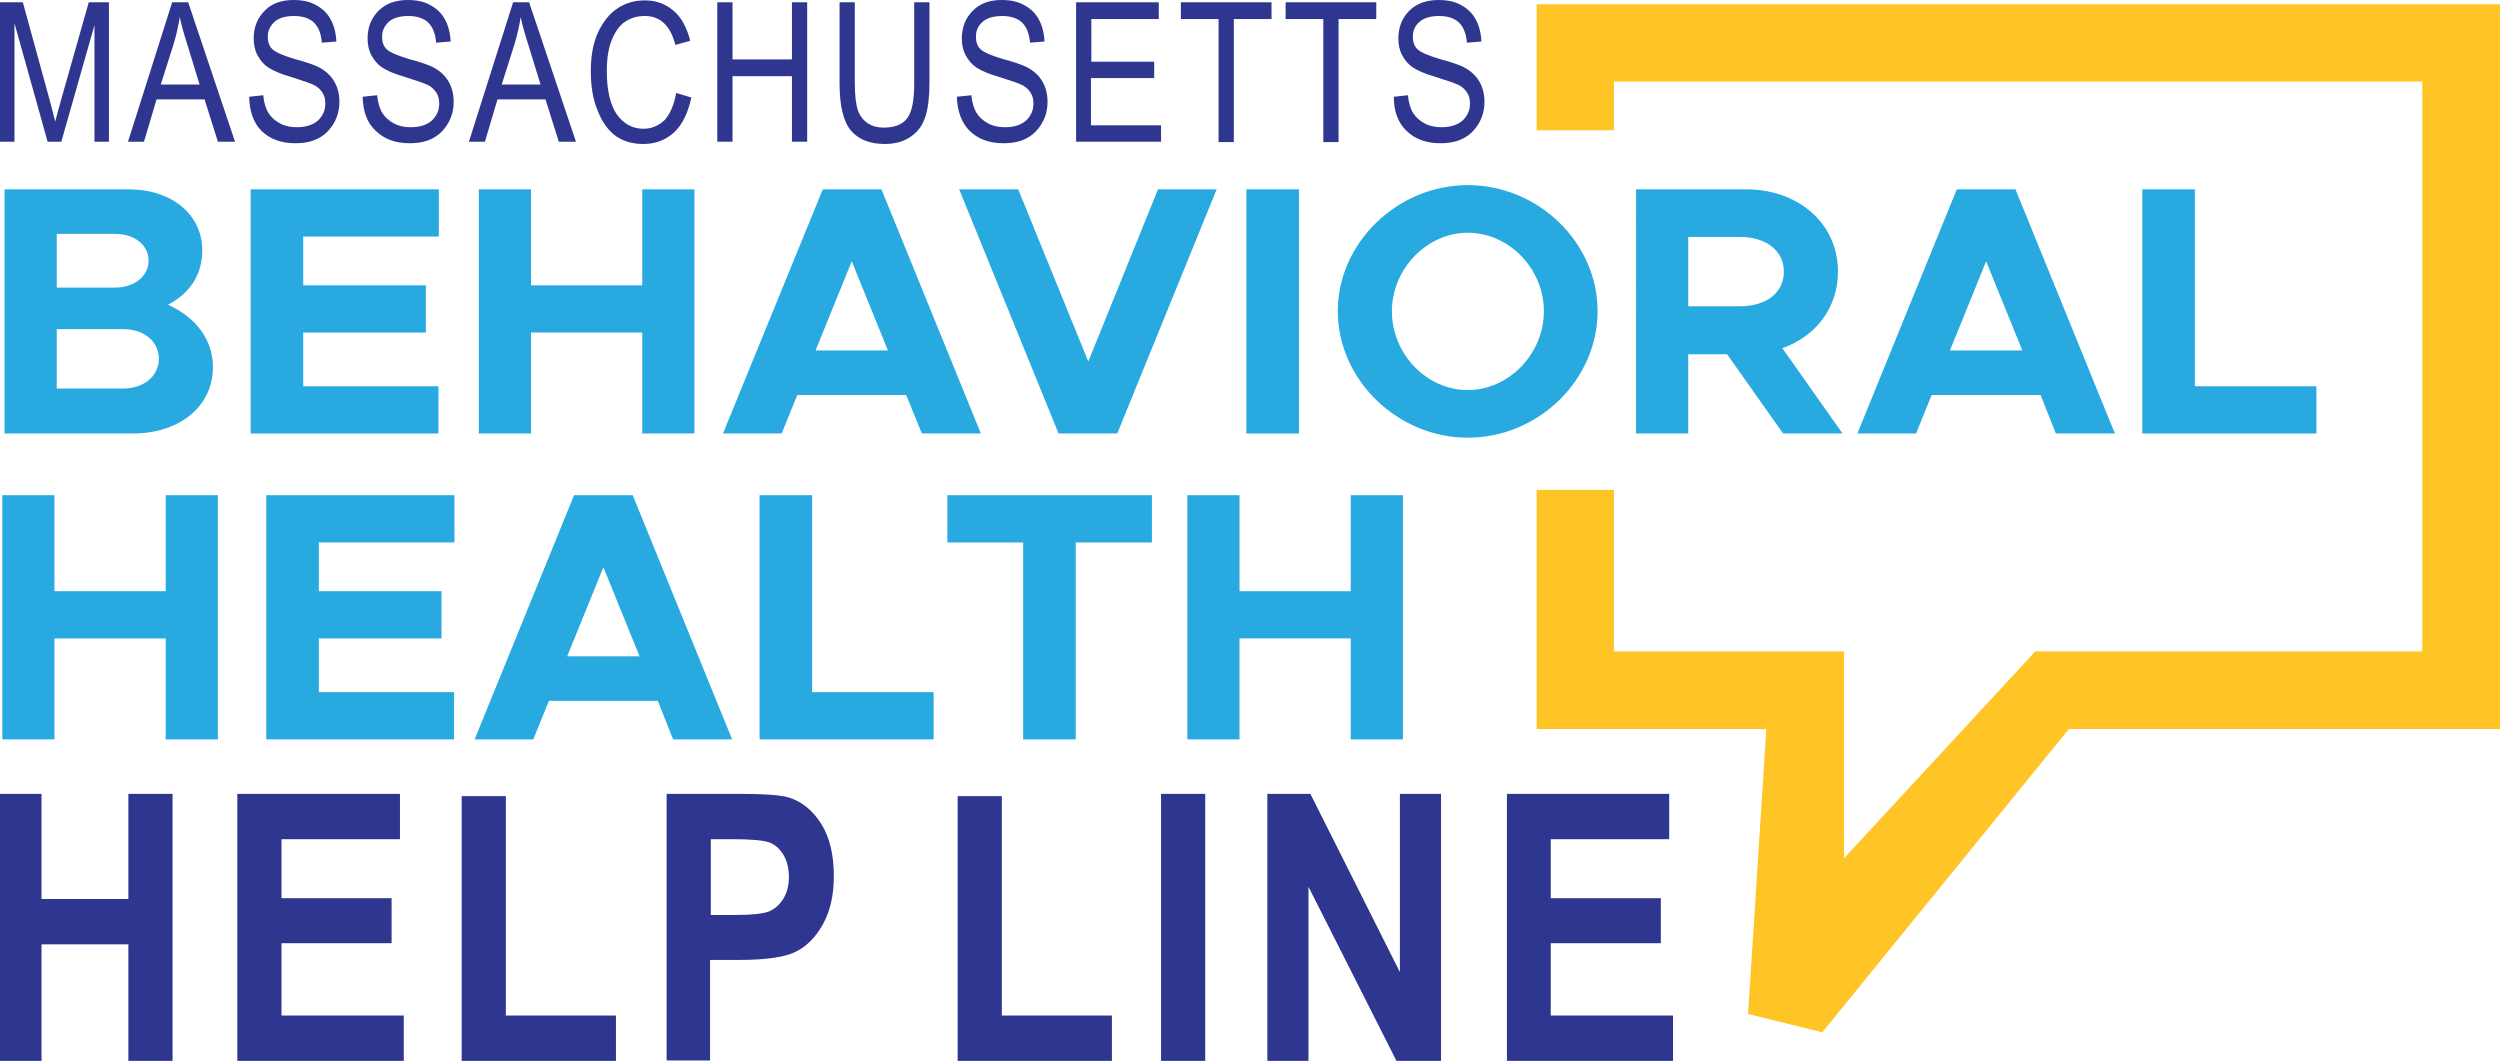
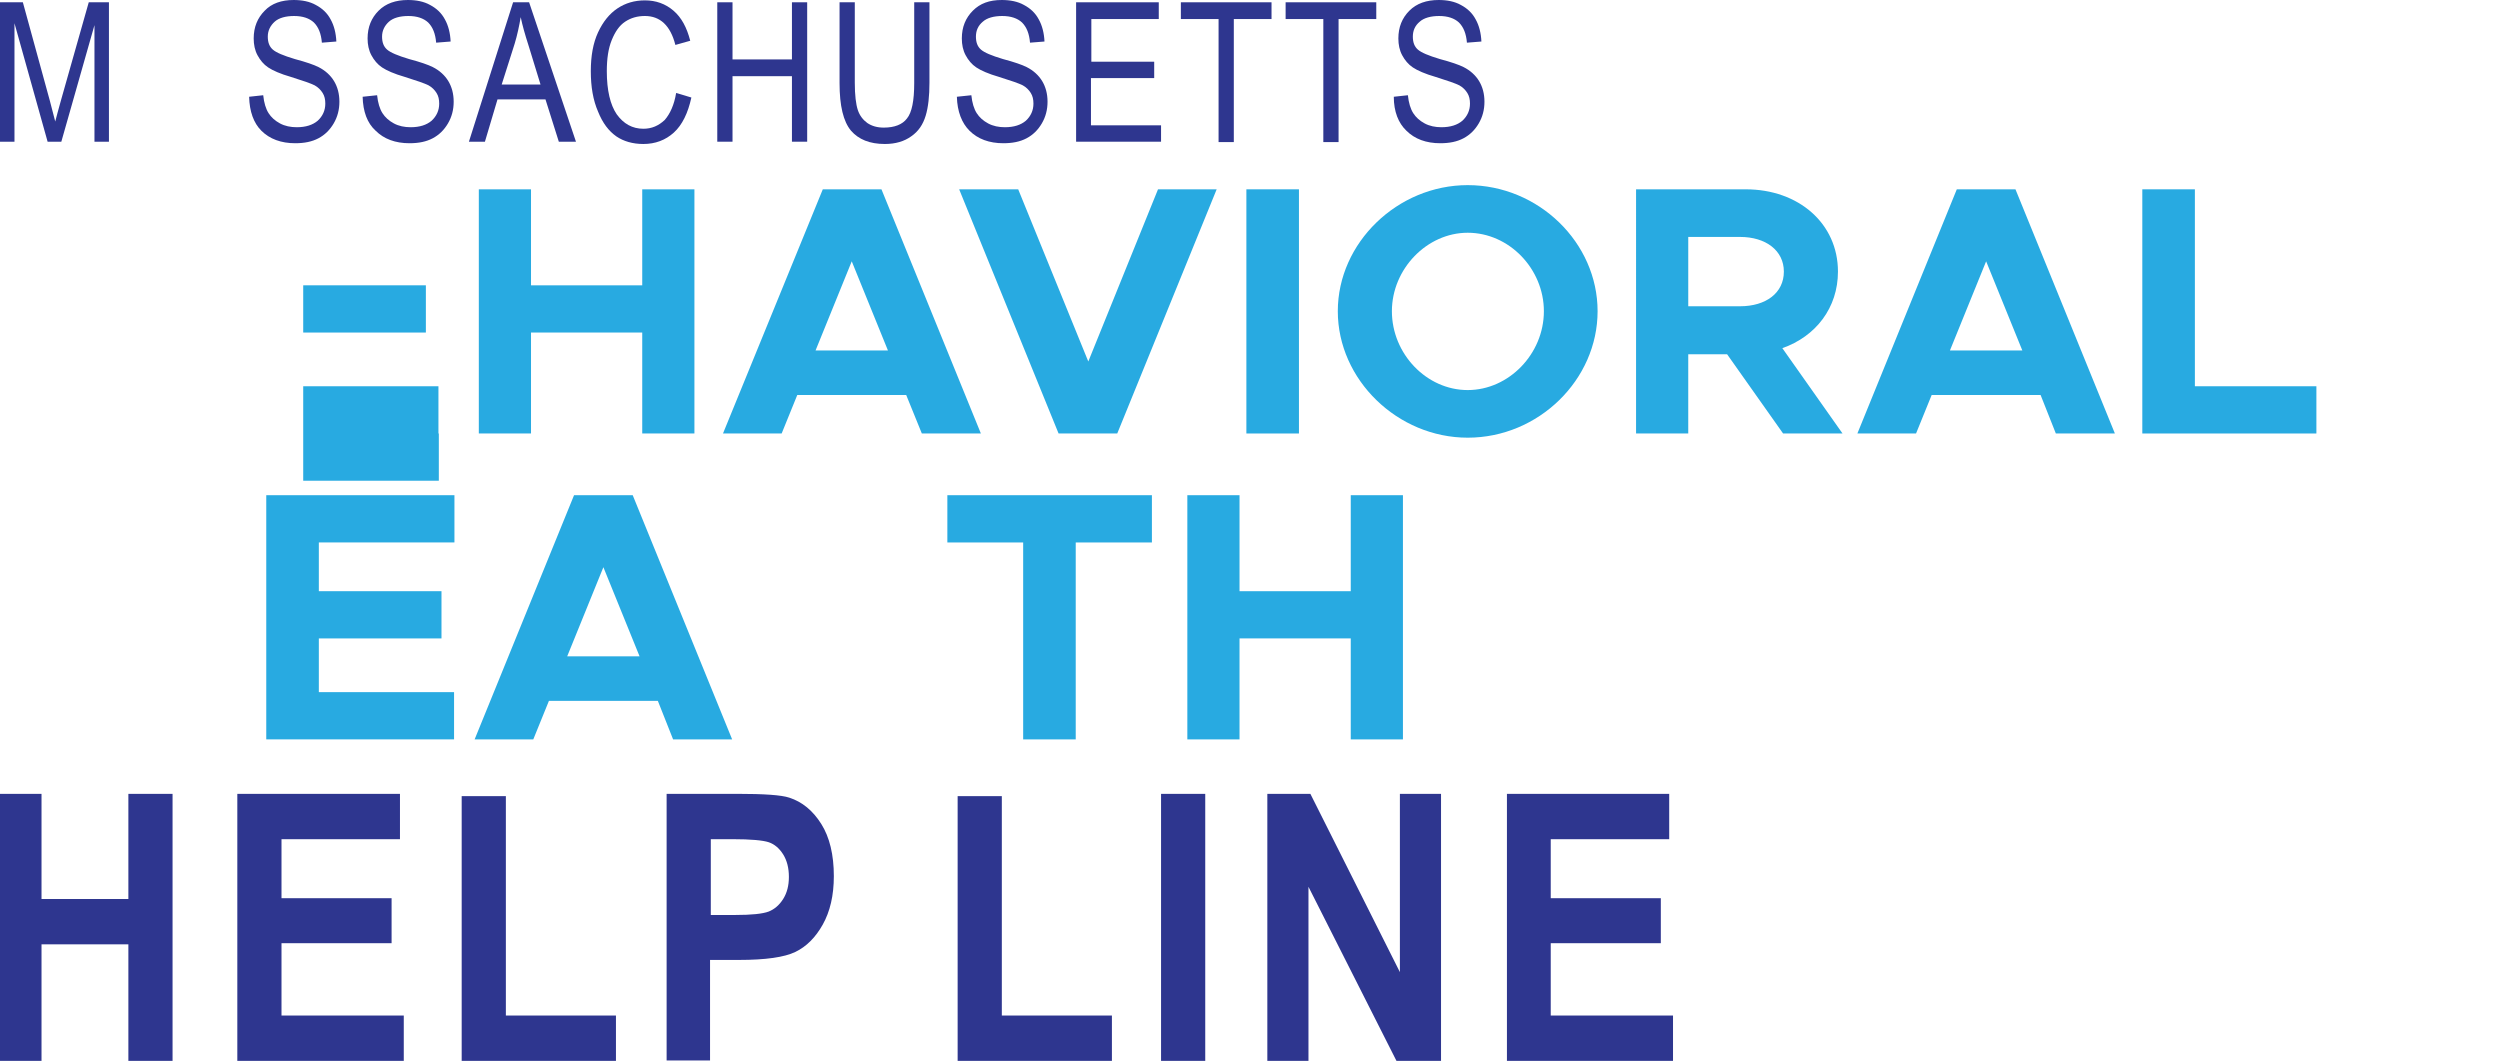
<svg xmlns="http://www.w3.org/2000/svg" xmlns:xlink="http://www.w3.org/1999/xlink" version="1.1" id="Layer_1" x="0px" y="0px" viewBox="0 0 656.3 278.5" style="enable-background:new 0 0 656.3 278.5;" xml:space="preserve">
  <style type="text/css">
	.st0{fill:#2E368F;}
	.st1{fill:#28AAE1;}
</style>
  <g>
    <path class="st0" d="M0,37.2V0.6h6l7.1,25.9l1.4,5.4c0.3-1.3,0.9-3.3,1.6-5.9l7.2-25.4h5.3v36.6h-3.8V6.6l-8.7,30.6h-3.6L3.8,6.1   v31.1H0z" />
-     <path class="st0" d="M33.6,37.2L45.2,0.6h4.2l12.3,36.6h-4.5l-3.5-11.1H41.1l-3.3,11.1H33.6z M42.2,22.2h10.2l-3.1-10.1   c-1-3.1-1.7-5.6-2.1-7.6c-0.4,2.3-0.9,4.7-1.6,7L42.2,22.2z" />
    <path class="st0" d="M65.4,25.4l3.7-0.4c0.2,2,0.7,3.6,1.4,4.7c0.7,1.1,1.7,2,3,2.7c1.3,0.7,2.8,1,4.4,1c2.4,0,4.2-0.6,5.5-1.7   c1.3-1.2,2-2.7,2-4.5c0-1.1-0.2-2-0.7-2.8c-0.5-0.8-1.2-1.5-2.1-2c-1-0.5-3-1.2-6.2-2.2c-2.8-0.8-4.8-1.7-6-2.5   c-1.2-0.8-2.1-1.9-2.8-3.2c-0.7-1.3-1-2.8-1-4.4c0-3,1-5.4,2.9-7.3C71.3,0.9,73.9,0,77.1,0c2.2,0,4.2,0.4,5.8,1.3   c1.7,0.9,3,2.1,3.9,3.8c0.9,1.6,1.4,3.6,1.5,5.8l-3.8,0.3c-0.2-2.4-0.9-4.1-2.1-5.3c-1.2-1.1-2.9-1.7-5.2-1.7c-2.2,0-4,0.5-5.1,1.5   s-1.8,2.3-1.8,3.9c0,1.5,0.4,2.6,1.3,3.4c0.9,0.8,2.8,1.6,5.8,2.5c3,0.8,5,1.5,6.2,2.1c1.8,0.9,3.2,2.2,4.1,3.7   c0.9,1.5,1.4,3.3,1.4,5.4c0,2.1-0.5,4-1.5,5.7c-1,1.7-2.3,3-4,3.9c-1.7,0.9-3.7,1.3-6.1,1.3c-3.7,0-6.7-1.1-8.9-3.3   C66.6,32.3,65.5,29.3,65.4,25.4z" />
    <path class="st0" d="M95.2,25.4L99,25c0.2,2,0.7,3.6,1.4,4.7c0.7,1.1,1.7,2,3,2.7c1.3,0.7,2.8,1,4.4,1c2.4,0,4.2-0.6,5.5-1.7   c1.3-1.2,2-2.7,2-4.5c0-1.1-0.2-2-0.7-2.8c-0.5-0.8-1.2-1.5-2.1-2c-1-0.5-3-1.2-6.2-2.2c-2.8-0.8-4.8-1.7-6-2.5   c-1.2-0.8-2.1-1.9-2.8-3.2c-0.7-1.3-1-2.8-1-4.4c0-3,1-5.4,2.9-7.3c1.9-1.9,4.5-2.8,7.7-2.8c2.2,0,4.2,0.4,5.8,1.3   c1.7,0.9,3,2.1,3.9,3.8c0.9,1.6,1.4,3.6,1.5,5.8l-3.8,0.3c-0.2-2.4-0.9-4.1-2.1-5.3c-1.2-1.1-2.9-1.7-5.2-1.7c-2.2,0-4,0.5-5.1,1.5   s-1.8,2.3-1.8,3.9c0,1.5,0.4,2.6,1.3,3.4c0.9,0.8,2.8,1.6,5.8,2.5c3,0.8,5,1.5,6.2,2.1c1.8,0.9,3.2,2.2,4.1,3.7   c0.9,1.5,1.4,3.3,1.4,5.4c0,2.1-0.5,4-1.5,5.7c-1,1.7-2.3,3-4,3.9c-1.7,0.9-3.7,1.3-6.1,1.3c-3.7,0-6.7-1.1-8.9-3.3   C96.4,32.3,95.3,29.3,95.2,25.4z" />
    <path class="st0" d="M123.1,37.2l11.6-36.6h4.2l12.3,36.6h-4.5l-3.5-11.1h-12.6l-3.3,11.1H123.1z M131.7,22.2h10.2l-3.1-10.1   c-1-3.1-1.7-5.6-2.1-7.6c-0.4,2.3-0.9,4.7-1.6,7L131.7,22.2z" />
    <path class="st0" d="M177.5,24.4l4,1.2c-0.9,4.1-2.4,7.2-4.6,9.2c-2.2,2-4.9,3-8,3c-2.8,0-5.2-0.7-7.1-2c-2-1.4-3.6-3.5-4.8-6.5   c-1.3-3-1.9-6.5-1.9-10.6c0-4,0.6-7.4,1.9-10.2c1.3-2.8,3-4.9,5.1-6.3c2.1-1.4,4.5-2.1,7.2-2.1c2.9,0,5.4,0.9,7.5,2.7   c2.1,1.8,3.5,4.4,4.4,7.9l-3.9,1.1c-1.3-5.1-4-7.6-8-7.6c-2,0-3.7,0.5-5.2,1.5c-1.5,1-2.6,2.6-3.5,4.8c-0.9,2.2-1.3,4.9-1.3,8.2   c0,5,0.9,8.8,2.6,11.3c1.8,2.5,4.1,3.8,7,3.8c2.2,0,4-0.8,5.6-2.3C175.9,29.9,177,27.5,177.5,24.4z" />
    <path class="st0" d="M188.3,37.2V0.6h4v15h15.6v-15h4v36.6h-4V20h-15.6v17.2H188.3z" />
    <path class="st0" d="M240,0.6h4v21.1c0,3.5-0.3,6.4-1,8.7c-0.7,2.3-1.9,4.1-3.8,5.4c-1.8,1.3-4.1,2-6.9,2c-4,0-6.9-1.2-8.9-3.5   c-2-2.4-3-6.5-3-12.5V0.6h4v21.1c0,3.3,0.3,5.7,0.8,7.2c0.5,1.5,1.4,2.6,2.5,3.4c1.2,0.8,2.6,1.2,4.3,1.2c2.8,0,4.9-0.8,6.1-2.4   c1.3-1.6,1.9-4.7,1.9-9.3V0.6z" />
    <path class="st0" d="M251.2,25.4L255,25c0.2,2,0.7,3.6,1.4,4.7c0.7,1.1,1.7,2,3,2.7c1.3,0.7,2.8,1,4.4,1c2.4,0,4.2-0.6,5.5-1.7   c1.3-1.2,2-2.7,2-4.5c0-1.1-0.2-2-0.7-2.8c-0.5-0.8-1.2-1.5-2.1-2c-1-0.5-3-1.2-6.2-2.2c-2.8-0.8-4.8-1.7-6-2.5   c-1.2-0.8-2.1-1.9-2.8-3.2c-0.7-1.3-1-2.8-1-4.4c0-3,1-5.4,2.9-7.3S259.7,0,263,0c2.2,0,4.2,0.4,5.8,1.3c1.7,0.9,3,2.1,3.9,3.8   c0.9,1.6,1.4,3.6,1.5,5.8l-3.8,0.3c-0.2-2.4-0.9-4.1-2.1-5.3c-1.2-1.1-2.9-1.7-5.2-1.7c-2.2,0-4,0.5-5.1,1.5   c-1.2,1-1.8,2.3-1.8,3.9c0,1.5,0.4,2.6,1.3,3.4c0.9,0.8,2.8,1.6,5.8,2.5c3,0.8,5,1.5,6.2,2.1c1.8,0.9,3.2,2.2,4.1,3.7   c0.9,1.5,1.4,3.3,1.4,5.4c0,2.1-0.5,4-1.5,5.7c-1,1.7-2.3,3-4,3.9c-1.7,0.9-3.7,1.3-6.1,1.3c-3.7,0-6.7-1.1-8.9-3.3   C252.5,32.3,251.3,29.3,251.2,25.4z" />
    <path class="st0" d="M282.5,37.2V0.6h21.7V5h-17.7v11.2H303v4.3h-16.6v12.4h18.4v4.3H282.5z" />
    <path class="st0" d="M319.9,37.2V5H310V0.6h23.8V5h-9.9v32.3H319.9z" />
    <path class="st0" d="M347.4,37.2V5h-9.9V0.6h23.8V5h-9.9v32.3H347.4z" />
    <path class="st0" d="M365.9,25.4l3.7-0.4c0.2,2,0.7,3.6,1.4,4.7c0.7,1.1,1.7,2,3,2.7c1.3,0.7,2.8,1,4.4,1c2.4,0,4.2-0.6,5.5-1.7   c1.3-1.2,2-2.7,2-4.5c0-1.1-0.2-2-0.7-2.8c-0.5-0.8-1.2-1.5-2.1-2c-1-0.5-3-1.2-6.2-2.2c-2.8-0.8-4.8-1.7-6-2.5   c-1.2-0.8-2.1-1.9-2.8-3.2c-0.7-1.3-1-2.8-1-4.4c0-3,1-5.4,2.9-7.3c1.9-1.9,4.5-2.8,7.7-2.8c2.2,0,4.2,0.4,5.8,1.3   c1.7,0.9,3,2.1,3.9,3.8c0.9,1.6,1.4,3.6,1.5,5.8l-3.8,0.3c-0.2-2.4-0.9-4.1-2.1-5.3c-1.2-1.1-2.9-1.7-5.2-1.7c-2.2,0-4,0.5-5.1,1.5   c-1.2,1-1.8,2.3-1.8,3.9c0,1.5,0.4,2.6,1.3,3.4c0.9,0.8,2.8,1.6,5.8,2.5c3,0.8,5,1.5,6.2,2.1c1.8,0.9,3.2,2.2,4.1,3.7   c0.9,1.5,1.4,3.3,1.4,5.4c0,2.1-0.5,4-1.5,5.7c-1,1.7-2.3,3-4,3.9c-1.7,0.9-3.7,1.3-6.1,1.3c-3.7,0-6.7-1.1-8.9-3.3   C367.1,32.3,365.9,29.3,365.9,25.4z" />
  </g>
  <g>
    <defs>
-       <polygon id="SVGID_1_" points="413.6,1.1 656.3,1.1 656.3,191.4 543.1,191.4 478.4,271 458.9,266.2 463.7,191.4 403.4,191.4     403.4,128.6 423.7,128.6 423.7,171 484.1,171 484.1,225.3 534.3,171 635.9,171 635.9,21.4 423.7,21.4 423.7,34.2 403.4,34.2     403.4,1.1   " />
-     </defs>
+       </defs>
    <use xlink:href="#SVGID_1_" style="overflow:visible;fill-rule:evenodd;clip-rule:evenodd;fill:#FFC526;" />
    <clipPath id="SVGID_00000077290453370150650480000016240385398799851415_">
      <use xlink:href="#SVGID_1_" style="overflow:visible;" />
    </clipPath>
  </g>
  <g>
    <g>
-       <path class="st1" d="M1.2,49.7h32.5c11.5,0,19.4,6.7,19.4,16c0,6.5-3.3,11.3-9,14.3c7.5,3.4,11.8,9.3,11.8,16.4    c0,10.3-8.8,17.4-21,17.4H1.2V49.7z M30.2,75.5c5.1,0,8.8-3,8.8-7.1c0-4-3.6-7-8.8-7H14.9v14.1H30.2z M32.3,102    c5.5,0,9.4-3.3,9.4-7.8c0-4.6-3.9-7.8-9.4-7.8H14.9V102H32.3z" />
-       <path class="st1" d="M79.6,62.1v12.8h32.2v12.4H79.6v14.1h35.5v12.4H65.8V49.7h49.4v12.4H79.6z" />
+       <path class="st1" d="M79.6,62.1v12.8h32.2v12.4H79.6v14.1h35.5v12.4H65.8h49.4v12.4H79.6z" />
      <path class="st1" d="M182.3,49.7v64.1h-13.7V87.3h-29.2v26.5h-13.7V49.7h13.7v25.2h29.2V49.7H182.3z" />
      <path class="st1" d="M237.9,103.7h-28.6l-4.1,10.1h-15.4L216,49.7h15.4l26.1,64.1H242L237.9,103.7z M233.1,92l-9.5-23.4L214.1,92    H233.1z" />
      <path class="st1" d="M319.4,49.7l-26.1,64.1h-15.4l-26.1-64.1h15.5l18.4,45.2L304,49.7H319.4z" />
      <path class="st1" d="M327.2,49.7H341v64.1h-13.8V49.7z" />
      <path class="st1" d="M351.2,81.7c0-18,15.7-33.1,34.1-33.1c18.6,0,34.1,15.1,34.1,33.1c0,18-15.5,33.2-34.1,33.2    C366.9,114.9,351.2,99.7,351.2,81.7z M405.3,81.7c0-11.1-9.1-20.6-20-20.6c-10.7,0-19.9,9.5-19.9,20.6c0,11.2,9.1,20.7,19.9,20.7    C396.1,102.4,405.3,92.9,405.3,81.7z" />
      <path class="st1" d="M468.1,113.8L453.4,93h-10.2v20.8h-13.7V49.7h28.8c13.9,0,24.2,9,24.2,21.6c0,9.5-5.8,17-14.6,20.1l15.8,22.4    H468.1z M443.2,80.4h13.6c6.8,0,11.5-3.5,11.5-9.1c0-5.5-4.7-9.1-11.5-9.1h-13.6V80.4z" />
      <path class="st1" d="M535.7,103.7h-28.6l-4.1,10.1h-15.4l26.1-64.1h15.4l26.1,64.1h-15.5L535.7,103.7z M530.9,92l-9.5-23.4    L511.9,92H530.9z" />
      <path class="st1" d="M608.1,101.4v12.4h-45.7V49.7h13.8v51.7H608.1z" />
-       <path class="st1" d="M57.2,130v64.1H43.5v-26.5H14.3v26.5H0.6V130h13.7v25.2h29.2V130H57.2z" />
      <path class="st1" d="M83.7,142.4v12.8h32.2v12.4H83.7v14.1h35.5v12.4H69.9V130h49.4v12.4H83.7z" />
      <path class="st1" d="M172.7,184h-28.6l-4.1,10.1h-15.4l26.1-64.1h15.4l26.1,64.1h-15.5L172.7,184z M167.9,172.3l-9.5-23.4    l-9.5,23.4H167.9z" />
-       <path class="st1" d="M245.1,181.7v12.4h-45.7V130h13.8v51.7H245.1z" />
      <path class="st1" d="M268.7,142.4h-20V130h53.7v12.4h-20v51.7h-13.8V142.4z" />
      <path class="st1" d="M368.3,130v64.1h-13.7v-26.5h-29.2v26.5h-13.7V130h13.7v25.2h29.2V130H368.3z" />
    </g>
  </g>
  <g>
    <path class="st0" d="M-0.7,278.5v-70.1h11.6v27.6h22.8v-27.6h11.6v70.1H33.7v-30.6H10.9v30.6H-0.7z" />
    <path class="st0" d="M62.3,278.5v-70.1H105v11.9H73.9v15.5h28.9v11.8H73.9v19H106v11.9H62.3z" />
    <path class="st0" d="M121.2,278.5v-69.5h11.6v57.6h28.9v11.9H121.2z" />
    <path class="st0" d="M175,278.5v-70.1h18.6c6.9,0,11.5,0.3,13.6,1c3.4,1.1,6.2,3.4,8.4,6.9c2.2,3.5,3.3,8.1,3.3,13.7   c0,5.1-1,9.3-2.9,12.7c-1.9,3.4-4.3,5.8-7.2,7.2c-2.9,1.4-7.8,2.1-14.8,2.1h-7.6v26.4H175z M186.6,220.3v19.9h6.4   c4.3,0,7.2-0.3,8.8-0.9c1.5-0.6,2.8-1.7,3.8-3.3c1-1.6,1.5-3.5,1.5-5.8c0-2.3-0.5-4.3-1.5-5.9c-1-1.6-2.3-2.7-3.8-3.2   c-1.5-0.5-4.7-0.8-9.5-0.8H186.6z" />
    <path class="st0" d="M251.4,278.5v-69.5h11.6v57.6h28.9v11.9H251.4z" />
    <path class="st0" d="M304.8,278.5v-70.1h11.6v70.1H304.8z" />
    <path class="st0" d="M332.7,278.5v-70.1H344l23.5,46.8v-46.8h10.8v70.1h-11.7l-23.1-45.7v45.7H332.7z" />
    <path class="st0" d="M395.6,278.5v-70.1h42.6v11.9h-31.1v15.5H436v11.8h-28.9v19h32.1v11.9H395.6z" />
  </g>
</svg>